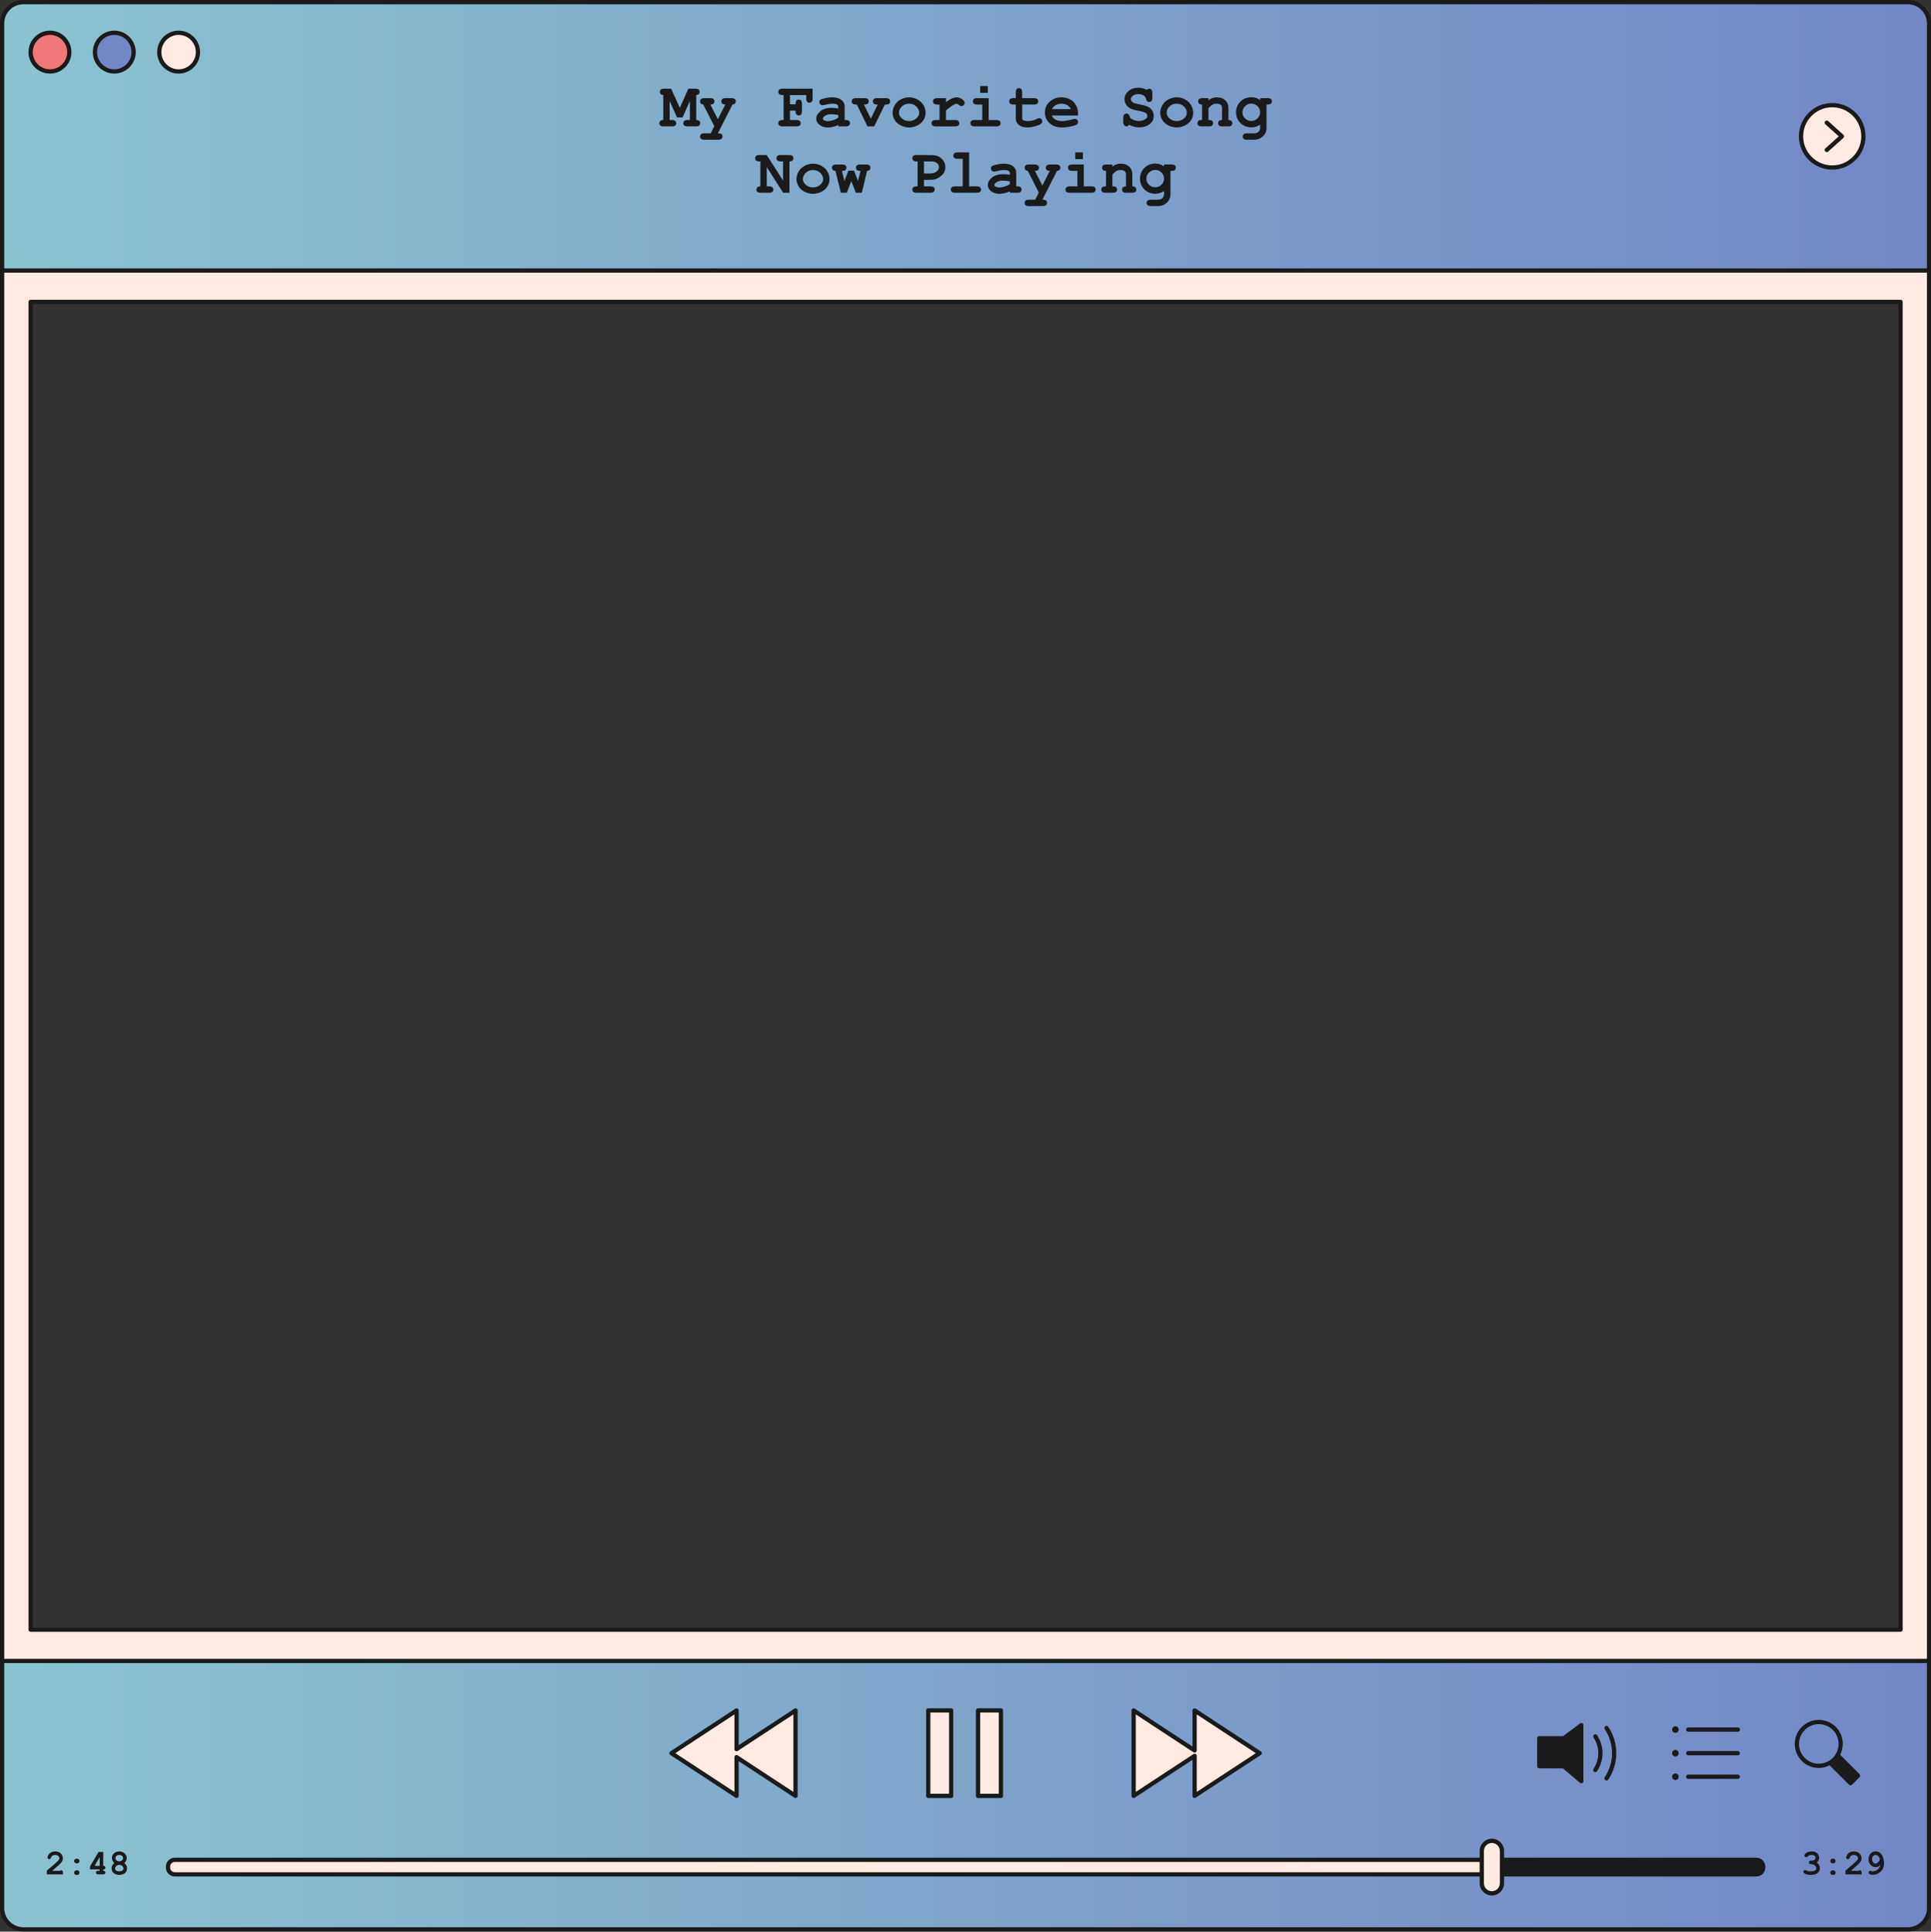
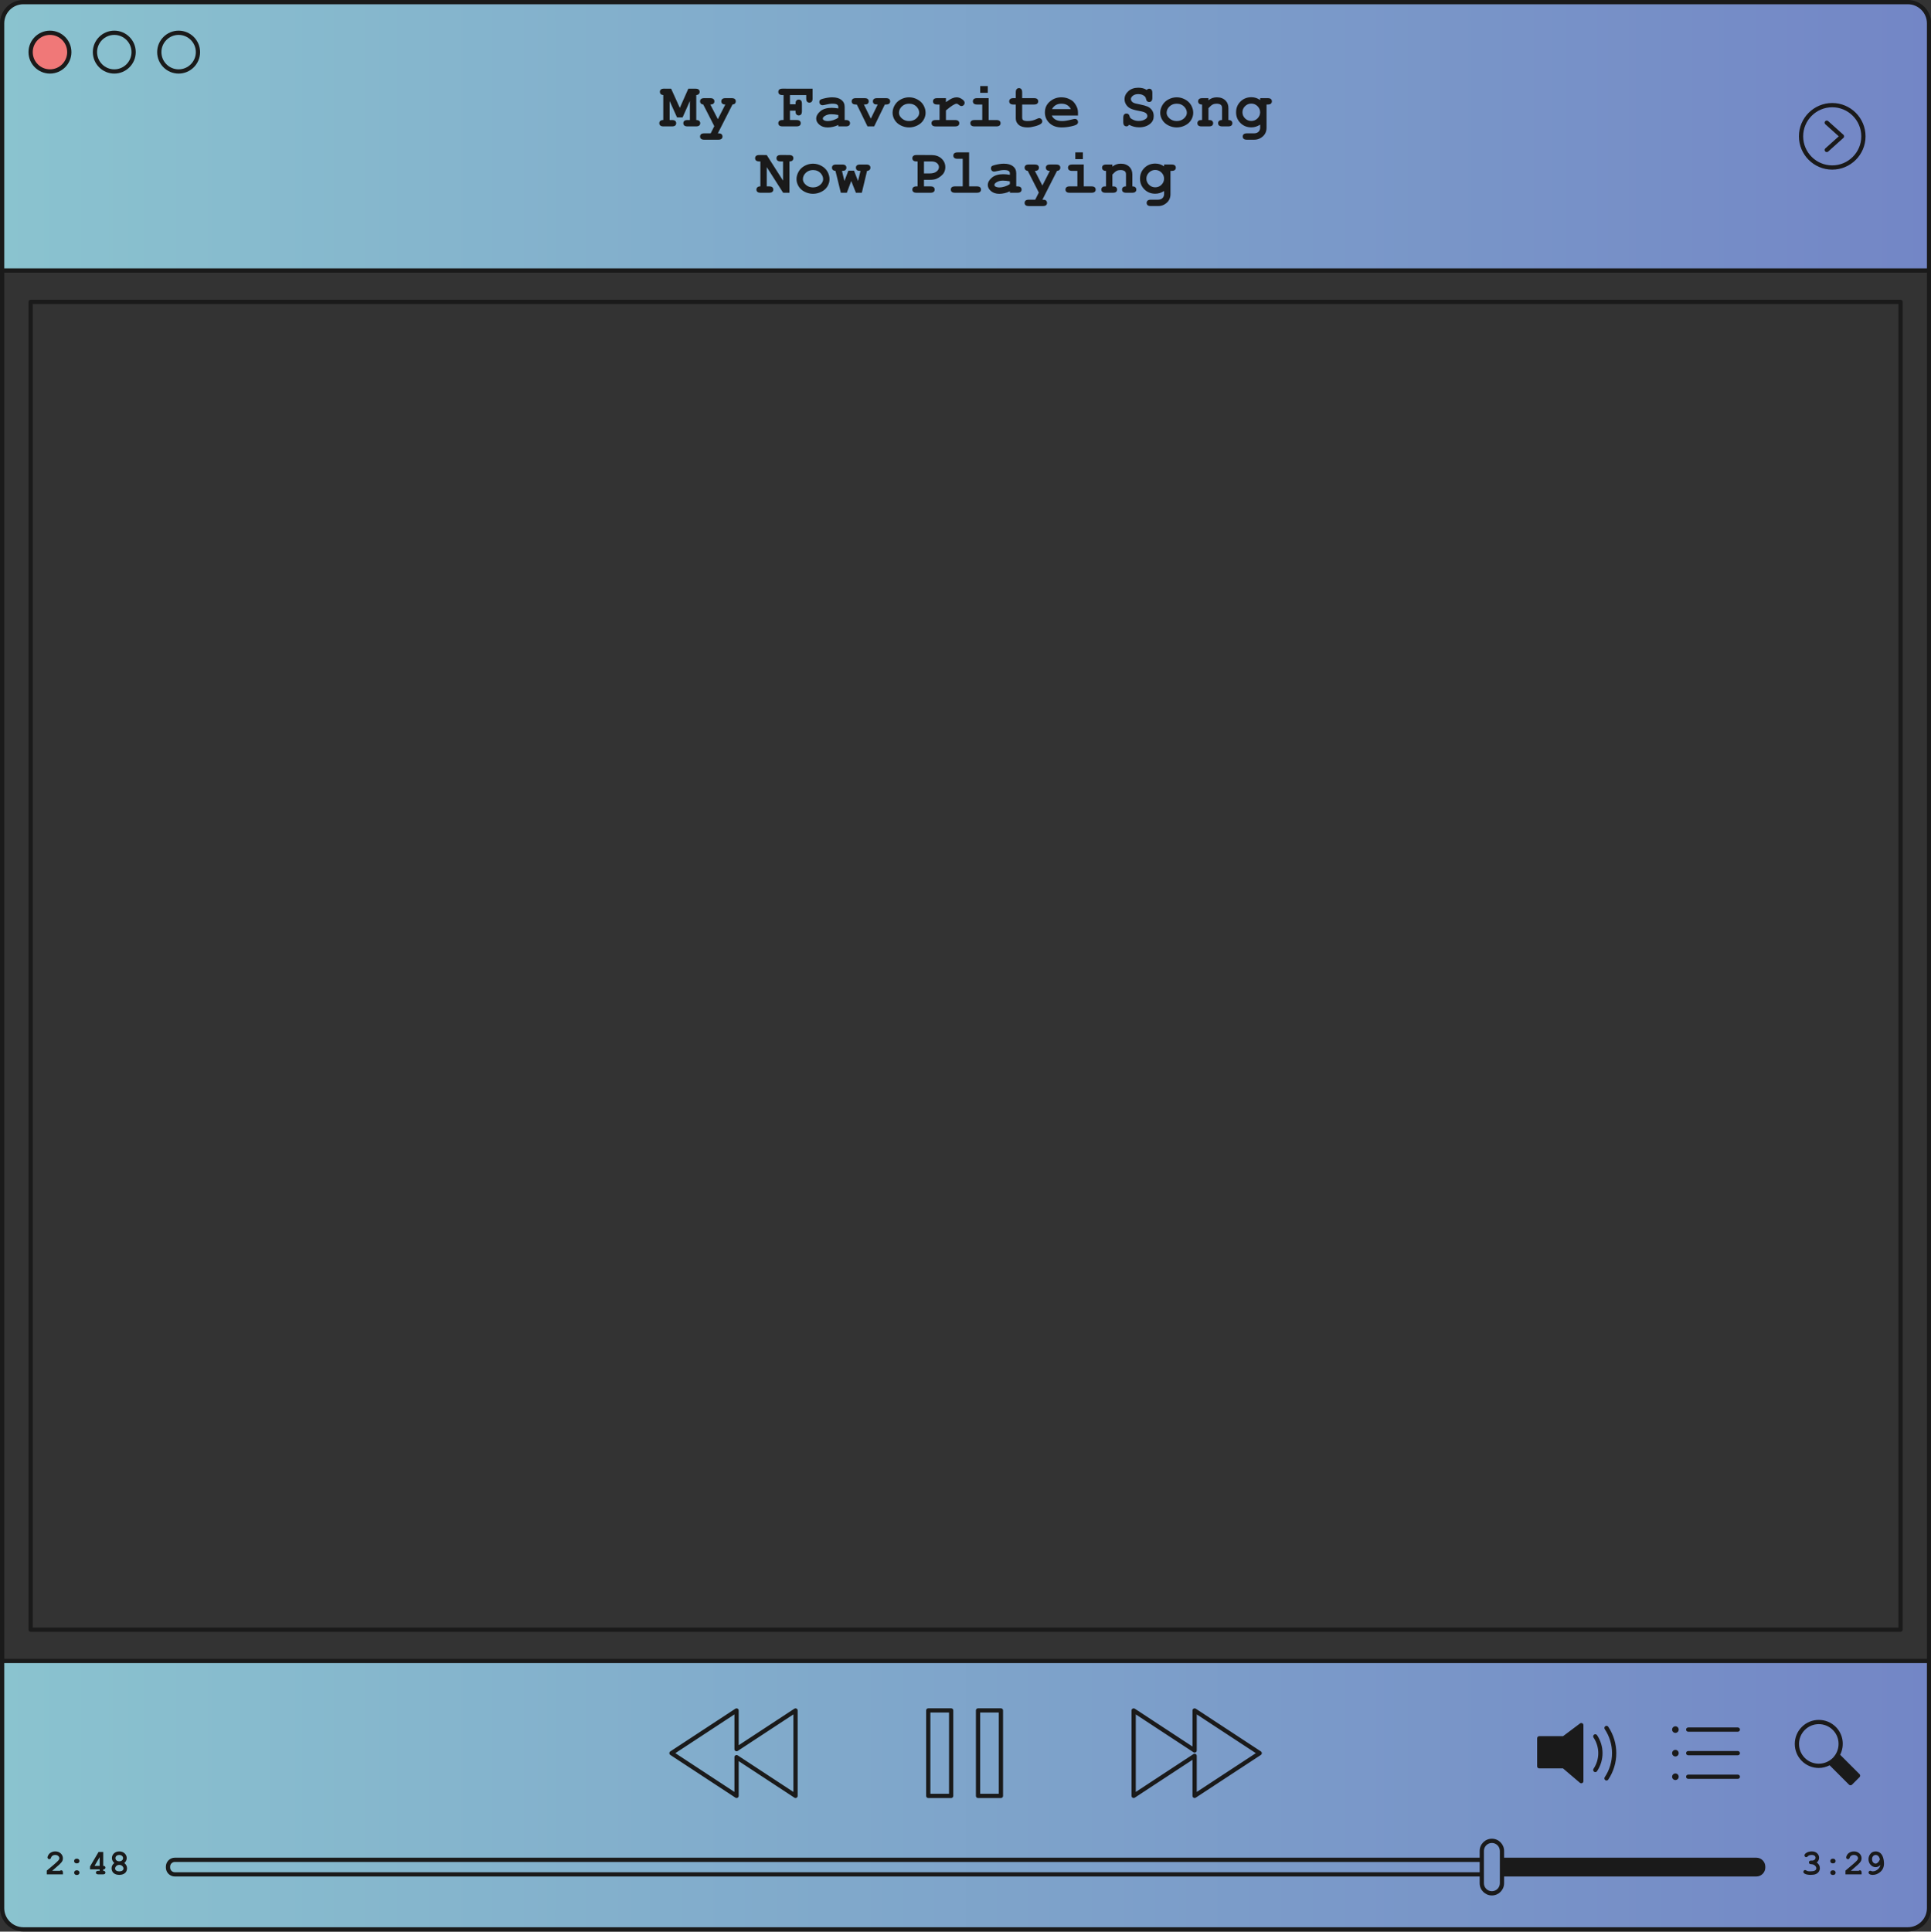
<svg xmlns="http://www.w3.org/2000/svg" xmlns:xlink="http://www.w3.org/1999/xlink" height="454.7" preserveAspectRatio="xMidYMid meet" version="1.0" viewBox="0.0 0.0 454.6 454.7" width="454.6" zoomAndPan="magnify">
  <rect x="0.0" y="0.0" width="454.6" height="454.7" fill="#333333" stroke="none" />
  <linearGradient gradientUnits="userSpaceOnUse" id="a" x1=".5" x2="454.143" xlink:actuate="onLoad" xlink:show="other" xlink:type="simple" y1="227.331" y2="227.331">
    <stop offset="0" stop-color="#8ac3cf" />
    <stop offset="1" stop-color="#7386c6" />
  </linearGradient>
  <path d="M454.143,63.679H0.5V5.5c0-2.761,2.239-5,5-5h443.643c2.761,0,5,2.239,5,5V63.679z M454.143,449.162 v-58.179H0.5v58.179c0,2.761,2.239,5,5,5h443.643C451.904,454.162,454.143,451.923,454.143,449.162z" fill="url(#a)" />
  <g id="change1_1">
-     <path d="M351.222,445.681L351.222,445.681c-1.312,0-2.376-1.064-2.376-2.376V435.7c0-1.312,1.064-2.376,2.376-2.376 l0,0c1.312,0,2.376,1.064,2.376,2.376v7.605C353.598,444.617,352.534,445.681,351.222,445.681z M348.846,437.79H41.159 c-0.888,0-1.607,0.719-1.607,1.607v0.211c0,0.888,0.72,1.607,1.607,1.607h307.686V437.79z M431.347,24.748 c-4.055,0-7.342,3.287-7.342,7.342c0,4.055,3.287,7.342,7.342,7.342c4.055,0,7.342-3.287,7.342-7.342 C438.689,28.035,435.402,24.748,431.347,24.748z M454.143,63.678v327.305H0.5V63.678H454.143z M447.433,71.061H7.209V383.62h440.224 V71.061z M42.05,7.716c-2.514,0-4.552,2.038-4.552,4.552s2.038,4.552,4.552,4.552c2.514,0,4.552-2.038,4.552-4.552 S44.565,7.716,42.05,7.716z M223.922,402.62h-5.39v20.129h5.39V402.62z M235.639,402.62h-5.39v20.129h5.39V402.62z M296.562,412.685 l-15.322-10.052v9.417l-14.354-9.417v20.104l14.354-9.417v9.417L296.562,412.685z M187.285,402.633l-13.883,9.108v-9.108 l-15.322,10.052l15.322,10.052v-9.108l13.883,9.108V402.633z" fill="#FFEBE3" />
-   </g>
+     </g>
  <g id="change2_1">
-     <path d="M31.458,12.269c0,2.514-2.038,4.552-4.552,4.552s-4.552-2.038-4.552-4.552s2.038-4.552,4.552-4.552 S31.458,9.754,31.458,12.269z" fill="#7386C6" />
-   </g>
+     </g>
  <g id="change3_1">
    <path d="M16.314,12.269c0,2.514-2.038,4.552-4.552,4.552s-4.552-2.038-4.552-4.552s2.038-4.552,4.552-4.552 S16.314,9.754,16.314,12.269z" fill="#F07878" />
  </g>
  <g id="change4_1">
    <path d="M449.143,0H5.5C2.467,0,0,2.467,0,5.5v58.178v0v327.304v58.179c0,3.033,2.467,5.5,5.5,5.5h443.643 c3.032,0,5.5-2.467,5.5-5.5v-58.179V63.679v0V5.5C454.643,2.467,452.175,0,449.143,0z M1,64.179h452.643v326.304H1V64.179z M5.5,1 h443.643c2.481,0,4.5,2.019,4.5,4.5v57.678H1V5.5C1,3.019,3.019,1,5.5,1z M453.643,449.162c0,2.481-2.019,4.5-4.5,4.5H5.5 c-2.481,0-4.5-2.019-4.5-4.5v-57.679h452.643V449.162z M447.434,70.561H7.209c-0.276,0-0.5,0.224-0.5,0.5V383.62 c0,0.276,0.224,0.5,0.5,0.5h440.224c0.276,0,0.5-0.224,0.5-0.5V71.061C447.934,70.784,447.71,70.561,447.434,70.561z M446.934,383.12H7.709V71.561h439.224V383.12z M218.533,423.25h5.39c0.276,0,0.5-0.224,0.5-0.5v-20.129c0-0.276-0.224-0.5-0.5-0.5 h-5.39c-0.276,0-0.5,0.224-0.5,0.5v20.129C218.033,423.026,218.256,423.25,218.533,423.25z M219.033,403.121h4.39v19.129h-4.39 V403.121z M230.25,423.25h5.39c0.276,0,0.5-0.224,0.5-0.5v-20.129c0-0.276-0.224-0.5-0.5-0.5h-5.39c-0.276,0-0.5,0.224-0.5,0.5 v20.129C229.75,423.026,229.974,423.25,230.25,423.25z M230.75,403.121h4.39v19.129h-4.39V403.121z M266.649,423.177 c0.162,0.088,0.358,0.079,0.512-0.022l13.579-8.909v8.491c0,0.184,0.101,0.353,0.263,0.44c0.074,0.04,0.156,0.06,0.237,0.06 c0.096,0,0.191-0.027,0.274-0.082l15.321-10.052c0.141-0.093,0.226-0.249,0.226-0.418s-0.085-0.325-0.226-0.418l-15.321-10.052 c-0.153-0.101-0.35-0.108-0.512-0.022c-0.162,0.088-0.263,0.257-0.263,0.44v8.491l-13.579-8.909 c-0.153-0.101-0.35-0.108-0.512-0.022c-0.162,0.088-0.263,0.257-0.263,0.44v20.104C266.387,422.92,266.487,423.089,266.649,423.177z M267.387,403.559l13.579,8.909c0.153,0.102,0.351,0.11,0.512,0.022c0.162-0.088,0.263-0.257,0.263-0.44v-8.491l13.91,9.126 l-13.91,9.126v-8.491c0-0.184-0.101-0.353-0.263-0.44c-0.074-0.04-0.156-0.06-0.237-0.06c-0.096,0-0.191,0.027-0.274,0.082 l-13.579,8.909V403.559z M173.128,423.155c0.083,0.055,0.179,0.082,0.274,0.082c0.082,0,0.163-0.02,0.238-0.06 c0.162-0.088,0.262-0.257,0.262-0.44v-8.183l13.108,8.601c0.154,0.102,0.35,0.11,0.512,0.022c0.162-0.088,0.262-0.257,0.262-0.44 v-20.104c0-0.184-0.101-0.353-0.262-0.44c-0.162-0.086-0.358-0.079-0.512,0.022l-13.108,8.6v-8.182c0-0.184-0.101-0.353-0.262-0.44 c-0.162-0.086-0.357-0.079-0.512,0.022l-15.321,10.052c-0.141,0.093-0.226,0.249-0.226,0.418s0.085,0.325,0.226,0.418 L173.128,423.155z M172.902,403.559v8.182c0,0.184,0.101,0.353,0.262,0.44c0.163,0.088,0.359,0.079,0.512-0.022l13.108-8.6v18.252 l-13.108-8.601c-0.153-0.101-0.35-0.109-0.512-0.022c-0.162,0.088-0.263,0.257-0.263,0.44v8.183l-13.91-9.126L172.902,403.559z M361.881,415.776v-6.595c0-0.276,0.224-0.5,0.5-0.5h5.604l3.989-2.991c0.15-0.112,0.355-0.131,0.523-0.047 c0.169,0.085,0.276,0.258,0.276,0.447v13.189c0,0.195-0.113,0.372-0.29,0.454c-0.067,0.03-0.139,0.046-0.21,0.046 c-0.116,0-0.231-0.041-0.324-0.119l-3.981-3.385h-5.587C362.104,416.276,361.881,416.052,361.881,415.776z M375.154,416.365 c1.49-2.235,1.49-5.124,0-7.359c-0.153-0.229-0.091-0.54,0.139-0.693c0.228-0.153,0.539-0.092,0.693,0.139 c1.715,2.572,1.715,5.896,0,8.469c-0.097,0.145-0.255,0.223-0.416,0.223c-0.096,0-0.192-0.027-0.277-0.084 C375.063,416.905,375.001,416.594,375.154,416.365z M377.792,418.343c2.291-3.438,2.291-7.879,0-11.316 c-0.153-0.229-0.091-0.54,0.139-0.693c0.228-0.153,0.538-0.092,0.693,0.139c2.517,3.774,2.517,8.651,0,12.426 c-0.097,0.145-0.255,0.223-0.416,0.223c-0.096,0-0.192-0.027-0.277-0.084C377.701,418.883,377.639,418.573,377.792,418.343z M428.187,416.171c0.879,0,1.747-0.228,2.549-0.633l4.564,4.564c0.094,0.094,0.221,0.146,0.354,0.146s0.26-0.053,0.354-0.146 l1.77-1.77c0.094-0.094,0.146-0.221,0.146-0.354s-0.053-0.26-0.146-0.354l-4.564-4.563c1.074-2.124,0.75-4.779-1.022-6.551 c-2.206-2.206-5.797-2.207-8.005,0c-2.206,2.206-2.206,5.798,0,8.005C425.288,415.621,426.737,416.171,428.187,416.171z M424.892,407.219c0.908-0.908,2.102-1.362,3.296-1.362c1.193,0,2.387,0.454,3.295,1.362c1.561,1.561,1.771,3.959,0.65,5.757 c-0.048,0.077-0.099,0.148-0.15,0.22c-0.151,0.213-0.31,0.422-0.5,0.613c-0.191,0.191-0.4,0.35-0.614,0.501 c-0.072,0.05-0.142,0.101-0.218,0.148c-1.797,1.121-4.197,0.912-5.759-0.649C423.075,411.993,423.075,409.036,424.892,407.219z M396.94,407.136c0-0.276,0.224-0.5,0.5-0.5h11.686c0.276,0,0.5,0.224,0.5,0.5s-0.224,0.5-0.5,0.5H397.44 C397.164,407.636,396.94,407.413,396.94,407.136z M396.94,412.685c0-0.276,0.224-0.5,0.5-0.5h11.686c0.276,0,0.5,0.224,0.5,0.5 s-0.224,0.5-0.5,0.5H397.44C397.164,413.185,396.94,412.961,396.94,412.685z M396.94,418.234c0-0.276,0.224-0.5,0.5-0.5h11.686 c0.276,0,0.5,0.224,0.5,0.5s-0.224,0.5-0.5,0.5H397.44C397.164,418.734,396.94,418.51,396.94,418.234z M393.653,407.136 c0-0.428,0.347-0.775,0.775-0.775s0.775,0.347,0.775,0.775s-0.347,0.775-0.775,0.775S393.653,407.564,393.653,407.136z M393.653,412.685c0-0.428,0.347-0.775,0.775-0.775s0.775,0.347,0.775,0.775s-0.347,0.775-0.775,0.775 S393.653,413.113,393.653,412.685z M393.653,418.234c0-0.428,0.347-0.775,0.775-0.775s0.775,0.347,0.775,0.775 c0,0.428-0.347,0.775-0.775,0.775S393.653,418.662,393.653,418.234z M11.762,17.321c2.786,0,5.052-2.267,5.052-5.053 c0-2.786-2.267-5.052-5.052-5.052s-5.052,2.267-5.052,5.052C6.709,15.055,8.976,17.321,11.762,17.321z M11.762,8.216 c2.234,0,4.052,1.818,4.052,4.052c0,2.235-1.818,4.053-4.052,4.053s-4.052-1.818-4.052-4.053C7.709,10.034,9.527,8.216,11.762,8.216 z M26.906,17.321c2.786,0,5.052-2.267,5.052-5.053c0-2.786-2.267-5.052-5.052-5.052c-2.786,0-5.053,2.267-5.053,5.052 C21.854,15.055,24.12,17.321,26.906,17.321z M26.906,8.216c2.234,0,4.052,1.818,4.052,4.052c0,2.235-1.818,4.053-4.052,4.053 c-2.235,0-4.053-1.818-4.053-4.053C22.854,10.034,24.671,8.216,26.906,8.216z M42.05,17.321c2.786,0,5.052-2.267,5.052-5.053 c0-2.786-2.267-5.052-5.052-5.052s-5.052,2.267-5.052,5.052C36.998,15.055,39.265,17.321,42.05,17.321z M42.05,8.216 c2.234,0,4.052,1.818,4.052,4.052c0,2.235-1.818,4.053-4.052,4.053s-4.052-1.818-4.052-4.053 C37.998,10.034,39.816,8.216,42.05,8.216z M428.252,439.011c0.122,0.221,0.184,0.469,0.184,0.742c0,0.296-0.081,0.569-0.243,0.82 c-0.161,0.252-0.396,0.441-0.702,0.57s-0.708,0.193-1.205,0.193c-0.646,0-1.131-0.101-1.457-0.301 c-0.182-0.114-0.272-0.25-0.272-0.407c0-0.12,0.04-0.221,0.12-0.304s0.177-0.124,0.291-0.124c0.078,0,0.16,0.027,0.244,0.081 c0.119,0.082,0.232,0.136,0.338,0.163c0.163,0.038,0.387,0.057,0.672,0.057c0.485,0,0.837-0.062,1.054-0.188 c0.218-0.127,0.326-0.305,0.326-0.536c0-0.171-0.063-0.335-0.189-0.494s-0.295-0.281-0.507-0.368 c-0.122-0.049-0.328-0.083-0.619-0.103c-0.138-0.008-0.244-0.051-0.319-0.128c-0.074-0.077-0.111-0.173-0.111-0.287 c0-0.119,0.04-0.22,0.122-0.301c0.081-0.082,0.185-0.122,0.309-0.122c0.277,0,0.425-0.002,0.444-0.004 c0.108-0.011,0.217-0.047,0.325-0.106s0.196-0.142,0.263-0.246s0.1-0.212,0.1-0.323c0-0.177-0.078-0.329-0.233-0.458 c-0.156-0.129-0.391-0.193-0.702-0.193c-0.402,0-0.709,0.116-0.921,0.35c-0.062,0.068-0.112,0.111-0.15,0.13 c-0.057,0.03-0.121,0.045-0.191,0.045c-0.113,0-0.212-0.04-0.293-0.122c-0.081-0.081-0.122-0.182-0.122-0.301 c0-0.188,0.125-0.369,0.375-0.546c0.363-0.258,0.817-0.387,1.363-0.387c0.516,0,0.93,0.146,1.242,0.439 c0.312,0.294,0.468,0.646,0.468,1.059c0,0.215-0.046,0.415-0.139,0.601c-0.092,0.187-0.23,0.357-0.415,0.515 C427.945,438.595,428.13,438.79,428.252,439.011z M431.053,438.471c-0.111-0.105-0.167-0.237-0.167-0.395s0.056-0.289,0.167-0.395 c0.111-0.106,0.265-0.159,0.46-0.159s0.349,0.053,0.46,0.159c0.111,0.105,0.167,0.237,0.167,0.395s-0.056,0.289-0.167,0.395 c-0.111,0.106-0.265,0.159-0.46,0.159S431.164,438.578,431.053,438.471z M431.98,440.414c0.111,0.105,0.167,0.237,0.167,0.395 s-0.056,0.289-0.167,0.395c-0.111,0.106-0.265,0.159-0.46,0.159s-0.349-0.053-0.46-0.159c-0.111-0.105-0.167-0.237-0.167-0.395 s0.056-0.289,0.167-0.395c0.111-0.106,0.265-0.159,0.46-0.159S431.869,440.307,431.98,440.414z M437.416,438.907 c-0.288,0.274-0.849,0.766-1.682,1.474h1.828c0.101-0.081,0.195-0.122,0.285-0.122c0.127,0,0.229,0.042,0.303,0.127 c0.075,0.084,0.112,0.228,0.112,0.431v0.399h-3.802v-0.884c1.503-1.24,2.411-2.038,2.723-2.394c0.158-0.182,0.236-0.354,0.236-0.517 c0-0.204-0.089-0.384-0.267-0.54c-0.178-0.155-0.414-0.233-0.71-0.233c-0.299,0-0.547,0.087-0.745,0.261 c-0.104,0.092-0.187,0.229-0.248,0.411c-0.038,0.113-0.091,0.195-0.157,0.244s-0.148,0.073-0.246,0.073 c-0.114,0-0.213-0.041-0.295-0.122c-0.083-0.082-0.125-0.177-0.125-0.285c0-0.163,0.076-0.366,0.227-0.61 c0.15-0.245,0.37-0.44,0.659-0.587s0.604-0.22,0.942-0.22c0.526,0,0.958,0.159,1.295,0.479c0.336,0.319,0.505,0.705,0.505,1.158 c0,0.23-0.049,0.444-0.145,0.642C438.014,438.288,437.782,438.56,437.416,438.907z M441.568,439.518c0.192,0,0.376-0.038,0.55-0.112 c0.173-0.074,0.364-0.201,0.573-0.381c-0.084,0.413-0.304,0.763-0.659,1.049s-0.744,0.429-1.164,0.429 c-0.117,0-0.229-0.026-0.334-0.081c-0.081-0.041-0.154-0.061-0.22-0.061c-0.117,0-0.215,0.04-0.295,0.12s-0.12,0.18-0.12,0.299 c0,0.146,0.062,0.265,0.187,0.354c0.185,0.136,0.445,0.203,0.782,0.203c0.607,0,1.167-0.198,1.677-0.595 c0.66-0.516,0.989-1.199,0.989-2.052c0-0.502-0.071-0.984-0.216-1.447c-0.144-0.462-0.369-0.816-0.676-1.062 c-0.307-0.245-0.665-0.368-1.074-0.368c-0.573,0-1.017,0.233-1.331,0.7c-0.231,0.34-0.347,0.717-0.347,1.132 c0,0.532,0.168,0.978,0.503,1.335C440.729,439.338,441.12,439.518,441.568,439.518z M440.974,436.918 c0.166-0.181,0.366-0.271,0.603-0.271c0.226,0,0.426,0.08,0.601,0.242c0.175,0.161,0.308,0.435,0.396,0.82 c-0.307,0.648-0.648,0.973-1.025,0.973c-0.215,0-0.405-0.097-0.572-0.289s-0.25-0.445-0.25-0.757 C440.726,437.338,440.809,437.099,440.974,436.918z M14.817,441.215h-3.802v-0.884c1.503-1.24,2.411-2.038,2.723-2.394 c0.158-0.182,0.236-0.354,0.236-0.517c0-0.204-0.089-0.384-0.267-0.54c-0.178-0.155-0.414-0.233-0.71-0.233 c-0.299,0-0.547,0.087-0.745,0.261c-0.104,0.092-0.187,0.229-0.248,0.411c-0.038,0.113-0.091,0.195-0.157,0.244 s-0.148,0.073-0.246,0.073c-0.114,0-0.213-0.041-0.295-0.122c-0.083-0.082-0.125-0.177-0.125-0.285c0-0.163,0.076-0.366,0.227-0.61 c0.15-0.245,0.37-0.44,0.659-0.587s0.604-0.22,0.942-0.22c0.526,0,0.958,0.159,1.295,0.479c0.336,0.319,0.505,0.705,0.505,1.158 c0,0.23-0.049,0.444-0.145,0.642c-0.097,0.196-0.328,0.469-0.694,0.815c-0.288,0.274-0.849,0.766-1.682,1.474h1.828 c0.101-0.081,0.195-0.122,0.285-0.122c0.127,0,0.229,0.042,0.303,0.127c0.075,0.084,0.112,0.228,0.112,0.431V441.215z M17.614,438.471c-0.111-0.105-0.167-0.237-0.167-0.395s0.056-0.289,0.167-0.395c0.111-0.106,0.265-0.159,0.46-0.159 s0.349,0.053,0.46,0.159c0.111,0.105,0.167,0.237,0.167,0.395s-0.056,0.289-0.167,0.395c-0.111,0.106-0.265,0.159-0.46,0.159 S17.726,438.578,17.614,438.471z M18.542,440.414c0.111,0.105,0.167,0.237,0.167,0.395s-0.056,0.289-0.167,0.395 c-0.111,0.106-0.265,0.159-0.46,0.159s-0.349-0.053-0.46-0.159c-0.111-0.105-0.167-0.237-0.167-0.395s0.056-0.289,0.167-0.395 c0.111-0.106,0.265-0.159,0.46-0.159S18.431,440.307,18.542,440.414z M23.465,440.38h-0.326c-0.2,0-0.344,0.039-0.43,0.116 c-0.085,0.077-0.128,0.178-0.128,0.3c0,0.124,0.043,0.226,0.128,0.303c0.086,0.077,0.229,0.116,0.43,0.116h1.12 c0.2,0,0.344-0.039,0.429-0.116c0.086-0.077,0.129-0.177,0.129-0.299s-0.042-0.223-0.126-0.302 c-0.085-0.078-0.215-0.118-0.392-0.118v-0.333c0.174,0,0.304-0.04,0.389-0.118c0.086-0.079,0.129-0.18,0.129-0.302 s-0.042-0.222-0.126-0.299c-0.085-0.077-0.215-0.116-0.392-0.116v-3.265h-1.103l-1.999,3.403v0.696h2.268V440.38z M22.256,439.212 l1.209-2.052v2.052H22.256z M26.426,439.113c-0.107,0.21-0.16,0.441-0.16,0.694c0,0.276,0.068,0.533,0.205,0.77 c0.137,0.235,0.35,0.422,0.637,0.558c0.288,0.136,0.611,0.203,0.97,0.203c0.357,0,0.684-0.067,0.977-0.203s0.508-0.321,0.646-0.556 c0.137-0.235,0.205-0.492,0.205-0.771c0-0.253-0.054-0.484-0.16-0.694c-0.107-0.21-0.269-0.398-0.482-0.563 c0.189-0.172,0.331-0.354,0.425-0.55s0.141-0.403,0.141-0.623c0-0.426-0.163-0.793-0.488-1.102 c-0.326-0.308-0.744-0.462-1.254-0.462c-0.511,0-0.929,0.154-1.254,0.462c-0.326,0.309-0.488,0.676-0.488,1.102 c0,0.217,0.047,0.423,0.143,0.619c0.095,0.195,0.235,0.38,0.423,0.554C26.694,438.714,26.533,438.903,26.426,439.113z M27.419,436.866c0.162-0.146,0.381-0.218,0.658-0.218c0.273,0,0.491,0.072,0.653,0.218c0.161,0.145,0.242,0.32,0.242,0.527 c0,0.209-0.081,0.386-0.242,0.531c-0.162,0.145-0.38,0.218-0.653,0.218c-0.277,0-0.496-0.073-0.658-0.218 c-0.161-0.146-0.242-0.322-0.242-0.531C27.177,437.186,27.258,437.01,27.419,436.866z M27.383,439.251 c0.188-0.178,0.423-0.267,0.702-0.267s0.514,0.089,0.702,0.267s0.283,0.376,0.283,0.596c0,0.18-0.081,0.334-0.242,0.462 c-0.162,0.13-0.409,0.193-0.743,0.193c-0.331,0-0.578-0.063-0.741-0.193c-0.163-0.128-0.244-0.279-0.244-0.453 C27.1,439.63,27.194,439.429,27.383,439.251z M41.159,441.715h307.187v1.59c0,1.586,1.29,2.876,2.876,2.876s2.877-1.29,2.877-2.876 v-1.59h59.385c1.162,0,2.107-0.945,2.107-2.107v-0.211c0-1.162-0.945-2.107-2.107-2.107h-59.385v-1.589 c0-1.586-1.291-2.877-2.877-2.877s-2.876,1.291-2.876,2.877v1.589H41.159c-1.162,0-2.107,0.945-2.107,2.107v0.211 C39.052,440.77,39.997,441.715,41.159,441.715z M349.346,435.701c0-1.035,0.842-1.877,1.876-1.877c1.035,0,1.877,0.842,1.877,1.877 v2.089v3.426v2.09c0,1.034-0.842,1.876-1.877,1.876c-1.034,0-1.876-0.842-1.876-1.876v-2.09v-3.426V435.701z M40.052,439.397 c0-0.61,0.497-1.107,1.107-1.107h307.187v2.426H41.159c-0.611,0-1.107-0.497-1.107-1.107V439.397z M431.348,39.931 c4.323,0,7.841-3.518,7.841-7.842s-3.518-7.842-7.841-7.842c-4.324,0-7.842,3.518-7.842,7.842S427.023,39.931,431.348,39.931z M431.348,25.248c3.772,0,6.841,3.069,6.841,6.842s-3.068,6.842-6.841,6.842s-6.842-3.069-6.842-6.842 S427.575,25.248,431.348,25.248z M429.727,34.93l3.166-2.84l-3.166-2.841c-0.205-0.184-0.223-0.5-0.038-0.706 c0.186-0.206,0.501-0.222,0.706-0.038l3.581,3.213c0.105,0.095,0.166,0.23,0.166,0.372s-0.061,0.277-0.166,0.372l-3.581,3.212 c-0.096,0.086-0.215,0.128-0.334,0.128c-0.137,0-0.273-0.056-0.372-0.166C429.504,35.43,429.521,35.114,429.727,34.93z M178,37.792 c-0.153-0.14-0.23-0.321-0.23-0.546s0.077-0.406,0.23-0.546c0.154-0.139,0.411-0.209,0.773-0.209l1.735,0.008l3.838,6.021V38h-0.542 c-0.361,0-0.619-0.07-0.772-0.209c-0.154-0.14-0.231-0.321-0.231-0.546s0.077-0.406,0.231-0.546 c0.153-0.139,0.411-0.209,0.772-0.209l1.971,0.008c0.36,0,0.618,0.068,0.772,0.205c0.153,0.137,0.23,0.317,0.23,0.542 c0,0.22-0.076,0.4-0.228,0.542S186.168,38,185.855,38v7.375h-1.486l-3.86-6.043v4.541h0.542c0.361,0,0.619,0.07,0.772,0.209 c0.154,0.14,0.231,0.321,0.231,0.546c0,0.22-0.077,0.399-0.231,0.538c-0.153,0.14-0.411,0.209-0.772,0.209h-1.971 c-0.361,0-0.618-0.069-0.772-0.209c-0.153-0.139-0.23-0.32-0.23-0.545c0-0.215,0.075-0.394,0.228-0.535 c0.15-0.142,0.385-0.213,0.703-0.213V38h-0.234C178.411,38,178.154,37.93,178,37.792z M188.016,40.391 c-0.332,0.579-0.498,1.168-0.498,1.77c0,0.591,0.163,1.156,0.491,1.699c0.326,0.541,0.803,0.97,1.428,1.285 c0.625,0.314,1.279,0.473,1.963,0.473c0.688,0,1.349-0.16,1.981-0.48c0.632-0.319,1.108-0.749,1.428-1.289 c0.32-0.539,0.479-1.097,0.479-1.674c0-0.604-0.16-1.194-0.482-1.769c-0.322-0.573-0.8-1.03-1.433-1.369 c-0.632-0.34-1.29-0.509-1.974-0.509c-0.679,0-1.329,0.166-1.952,0.498C188.825,39.358,188.348,39.813,188.016,40.391z M191.399,40.029c0.771,0,1.394,0.273,1.867,0.82c0.347,0.405,0.521,0.85,0.521,1.333c0,0.474-0.229,0.914-0.688,1.322 c-0.459,0.407-1.025,0.611-1.699,0.611c-0.669,0-1.233-0.204-1.691-0.611c-0.46-0.408-0.689-0.846-0.689-1.314 c0-0.572,0.228-1.074,0.682-1.51C190.154,40.247,190.721,40.029,191.399,40.029z M204.689,38.934 c0.154,0.139,0.231,0.321,0.231,0.545c0,0.201-0.067,0.37-0.202,0.51c-0.134,0.139-0.333,0.219-0.597,0.238l-1.23,5.148H201.5 l-1.099-2.769l-1.04,2.769h-1.413l-1.26-5.148c-0.274-0.016-0.48-0.092-0.619-0.231c-0.14-0.139-0.209-0.313-0.209-0.523 c0-0.22,0.077-0.399,0.23-0.538c0.154-0.14,0.411-0.209,0.773-0.209h1.398c0.361,0,0.619,0.069,0.772,0.209 c0.154,0.139,0.231,0.321,0.231,0.545c0,0.226-0.088,0.416-0.264,0.572c-0.133,0.117-0.392,0.176-0.777,0.176l0.572,2.38l0.93-2.438 h1.333l0.938,2.438l0.586-2.38c-0.371,0-0.615-0.037-0.732-0.11c-0.234-0.151-0.352-0.366-0.352-0.645 c0-0.22,0.077-0.399,0.23-0.538c0.154-0.14,0.411-0.209,0.772-0.209h1.414C204.278,38.725,204.536,38.794,204.689,38.934z M215.017,36.7c-0.153,0.14-0.23,0.321-0.23,0.546s0.077,0.406,0.23,0.546c0.154,0.139,0.411,0.209,0.772,0.209h0.234v5.873h-0.234 c-0.356,0-0.612,0.07-0.769,0.209c-0.156,0.14-0.234,0.318-0.234,0.539c0,0.225,0.077,0.406,0.23,0.545 c0.154,0.14,0.411,0.209,0.772,0.209h3.252c0.361,0,0.619-0.069,0.773-0.209c0.153-0.139,0.23-0.318,0.23-0.538 c0-0.225-0.077-0.406-0.23-0.546c-0.154-0.139-0.412-0.209-0.773-0.209h-1.516v-1.545h1.421c0.605,0,1.093-0.072,1.461-0.216 c0.369-0.145,0.73-0.359,1.084-0.645c0.354-0.286,0.606-0.575,0.759-0.868c0.199-0.391,0.3-0.806,0.3-1.245 c0-0.796-0.297-1.471-0.89-2.025c-0.594-0.554-1.398-0.831-2.414-0.831l-3.457-0.008C215.428,36.491,215.171,36.561,215.017,36.7z M217.525,38h1.729c0.576,0,1.02,0.131,1.329,0.395c0.311,0.264,0.466,0.572,0.466,0.924c0,0.415-0.192,0.77-0.575,1.065 c-0.384,0.295-0.902,0.442-1.557,0.442h-1.392V38z M228.146,35.875v7.998h1.801c0.361,0,0.619,0.07,0.773,0.209 c0.153,0.14,0.23,0.321,0.23,0.546c0,0.22-0.077,0.399-0.23,0.538c-0.154,0.14-0.412,0.209-0.773,0.209h-5.104 c-0.361,0-0.619-0.069-0.772-0.209c-0.154-0.139-0.23-0.32-0.23-0.545c0-0.221,0.076-0.399,0.23-0.539 c0.153-0.139,0.411-0.209,0.772-0.209h1.802v-6.496h-1.209c-0.356,0-0.612-0.069-0.769-0.209c-0.156-0.139-0.234-0.32-0.234-0.545 c0-0.221,0.077-0.399,0.23-0.539c0.154-0.139,0.411-0.209,0.772-0.209H228.146z M234.122,38.864 c-0.278,0.079-0.461,0.146-0.549,0.202c-0.088,0.056-0.157,0.131-0.205,0.224c-0.05,0.093-0.074,0.202-0.074,0.329 c0,0.225,0.07,0.409,0.209,0.553c0.14,0.145,0.309,0.216,0.51,0.216c0.146,0,0.352-0.031,0.615-0.095 c0.707-0.176,1.283-0.264,1.729-0.264c0.541,0,0.909,0.071,1.102,0.212c0.193,0.143,0.289,0.325,0.289,0.55v0.358 c-0.596-0.097-1.12-0.146-1.574-0.146c-1.133,0-2.021,0.271-2.662,0.81c-0.643,0.54-0.963,1.124-0.963,1.755 c0,0.518,0.251,0.989,0.754,1.417c0.503,0.427,1.157,0.641,1.963,0.641c0.371,0,0.783-0.05,1.238-0.15 c0.453-0.1,0.868-0.25,1.244-0.45v0.352h1.758c0.361,0,0.619-0.069,0.773-0.209c0.153-0.139,0.23-0.318,0.23-0.538 c0-0.225-0.077-0.406-0.23-0.546c-0.154-0.139-0.412-0.209-0.773-0.209h-0.256v-3.09c0-0.698-0.258-1.249-0.772-1.652 c-0.516-0.402-1.239-0.604-2.172-0.604c-0.312,0-0.662,0.03-1.048,0.091C234.871,38.68,234.493,38.762,234.122,38.864z M237.747,43.333c-0.356,0.244-0.763,0.437-1.219,0.578c-0.457,0.142-0.866,0.213-1.227,0.213c-0.426,0-0.76-0.081-1.004-0.242 c-0.132-0.088-0.197-0.202-0.197-0.344c0-0.195,0.136-0.389,0.41-0.579c0.439-0.298,0.964-0.446,1.574-0.446 c0.508,0,1.062,0.059,1.662,0.176V43.333z M243.63,40.227l1.771,3.449l1.758-3.449c-0.322,0-0.56-0.07-0.714-0.209 c-0.153-0.14-0.23-0.321-0.23-0.546c0-0.22,0.077-0.399,0.23-0.538c0.154-0.14,0.411-0.209,0.772-0.209h1.414 c0.356,0,0.611,0.069,0.766,0.209c0.153,0.139,0.23,0.321,0.23,0.545c0,0.201-0.066,0.37-0.197,0.51 c-0.133,0.139-0.328,0.219-0.586,0.238l-3.443,6.781c0.376,0,0.623,0.037,0.74,0.11c0.234,0.151,0.352,0.366,0.352,0.645 c0,0.22-0.077,0.399-0.23,0.538c-0.154,0.14-0.412,0.209-0.773,0.209h-3.273c-0.361,0-0.619-0.069-0.772-0.209 c-0.154-0.139-0.231-0.318-0.231-0.538c0-0.225,0.077-0.406,0.231-0.546c0.153-0.139,0.411-0.209,0.772-0.209h1.494l0.85-1.684 l-2.6-5.098c-0.245-0.029-0.431-0.112-0.557-0.25c-0.128-0.136-0.191-0.302-0.191-0.498c0-0.224,0.077-0.406,0.231-0.545 c0.153-0.14,0.411-0.209,0.772-0.209h1.369c0.361,0,0.619,0.069,0.773,0.209c0.153,0.139,0.23,0.321,0.23,0.545 c0,0.221-0.077,0.399-0.23,0.539C244.204,40.157,243.961,40.227,243.63,40.227z M253.15,35.875h1.787v1.59h-1.787V35.875z M255.143,38.725v5.148h1.802c0.361,0,0.619,0.07,0.772,0.209c0.154,0.14,0.23,0.321,0.23,0.546c0,0.22-0.076,0.399-0.23,0.538 c-0.153,0.14-0.411,0.209-0.772,0.209h-5.104c-0.362,0-0.619-0.069-0.773-0.209c-0.153-0.139-0.23-0.32-0.23-0.545 c0-0.221,0.077-0.399,0.23-0.539c0.154-0.139,0.411-0.209,0.773-0.209h1.801v-3.646h-1.208c-0.356,0-0.613-0.07-0.769-0.209 c-0.157-0.14-0.234-0.321-0.234-0.546c0-0.22,0.076-0.399,0.23-0.538c0.153-0.14,0.411-0.209,0.772-0.209H255.143z M260.379,43.874 v-3.646c-0.317,0-0.552-0.071-0.703-0.213s-0.228-0.322-0.228-0.542s0.077-0.399,0.231-0.538c0.153-0.14,0.411-0.209,0.772-0.209 h1.428v0.506c0.273-0.234,0.575-0.41,0.905-0.527c0.329-0.117,0.687-0.176,1.073-0.176c0.888,0,1.591,0.275,2.109,0.827 c0.41,0.439,0.615,1.016,0.615,1.729v2.79c0.316,0,0.551,0.07,0.703,0.209c0.15,0.14,0.227,0.321,0.227,0.546 c0,0.22-0.077,0.399-0.23,0.538c-0.154,0.14-0.412,0.209-0.773,0.209h-1.354c-0.361,0-0.619-0.069-0.772-0.209 c-0.154-0.139-0.23-0.32-0.23-0.545c0-0.221,0.075-0.399,0.227-0.539c0.151-0.139,0.386-0.209,0.703-0.209V41.04 c0-0.327-0.088-0.566-0.264-0.718c-0.229-0.195-0.574-0.293-1.033-0.293c-0.347,0-0.65,0.067-0.911,0.201 c-0.262,0.135-0.593,0.419-0.993,0.854v2.79c0.386,0,0.635,0.037,0.748,0.11c0.238,0.146,0.358,0.361,0.358,0.645 c0,0.22-0.077,0.399-0.23,0.538c-0.154,0.14-0.412,0.209-0.772,0.209h-1.707c-0.361,0-0.619-0.069-0.772-0.209 c-0.154-0.139-0.231-0.32-0.231-0.545c0-0.273,0.117-0.486,0.352-0.638C259.741,43.911,259.993,43.874,260.379,43.874z M268.385,42.057c0,1.002,0.345,1.843,1.032,2.523c0.689,0.682,1.543,1.021,2.564,1.021c0.36,0,0.714-0.054,1.058-0.16 c0.345-0.107,0.683-0.269,1.015-0.484v0.732c0,0.381-0.127,0.696-0.381,0.945s-0.61,0.373-1.069,0.373h-1.655 c-0.361,0-0.619,0.07-0.772,0.209c-0.154,0.14-0.231,0.321-0.231,0.546c0,0.22,0.077,0.399,0.231,0.538 c0.153,0.14,0.411,0.209,0.772,0.209h1.699c0.576,0,1.094-0.142,1.553-0.425s0.8-0.621,1.021-1.015 c0.223-0.393,0.334-0.854,0.334-1.381v-5.463h0.256c0.361,0,0.619-0.07,0.772-0.209c0.154-0.14,0.231-0.318,0.231-0.539 c0-0.224-0.077-0.406-0.231-0.545c-0.153-0.14-0.411-0.209-0.772-0.209h-1.758v0.447c-0.312-0.225-0.641-0.393-0.985-0.502 c-0.344-0.11-0.706-0.165-1.087-0.165c-1.021,0-1.875,0.341-2.564,1.021C268.729,40.208,268.385,41.052,268.385,42.057z M270.498,40.615c0.407-0.405,0.897-0.608,1.468-0.608c0.572,0,1.062,0.203,1.469,0.608c0.408,0.405,0.611,0.884,0.611,1.436 c0,0.557-0.203,1.036-0.611,1.439c-0.407,0.402-0.896,0.604-1.469,0.604c-0.57,0-1.061-0.202-1.468-0.604 c-0.408-0.403-0.612-0.883-0.612-1.439C269.886,41.499,270.09,41.02,270.498,40.615z M156.147,28.251v-5.873 c-0.264-0.024-0.463-0.105-0.598-0.242c-0.134-0.137-0.201-0.308-0.201-0.513c0-0.225,0.077-0.406,0.23-0.546 c0.154-0.139,0.411-0.209,0.773-0.209L158,20.876l2.044,4.52l2.006-4.527l1.663,0.008c0.361,0,0.619,0.068,0.772,0.205 c0.154,0.137,0.23,0.317,0.23,0.542c0,0.205-0.068,0.376-0.205,0.513s-0.334,0.218-0.593,0.242v5.873 c0.317,0,0.552,0.071,0.703,0.213s0.228,0.322,0.228,0.542s-0.077,0.399-0.231,0.538c-0.153,0.14-0.411,0.209-0.772,0.209h-1.978 c-0.356,0-0.611-0.069-0.766-0.209c-0.153-0.139-0.23-0.32-0.23-0.545c0-0.221,0.077-0.399,0.23-0.539 c0.154-0.139,0.409-0.209,0.766-0.209h0.55v-4.475l-1.722,3.867h-1.304l-1.743-3.867v4.475h0.542c0.361,0,0.619,0.07,0.772,0.209 c0.154,0.14,0.231,0.321,0.231,0.546c0,0.22-0.077,0.399-0.231,0.538c-0.153,0.14-0.411,0.209-0.772,0.209h-1.971 c-0.361,0-0.618-0.069-0.772-0.209c-0.153-0.139-0.23-0.32-0.23-0.545c0-0.221,0.076-0.399,0.228-0.539 C155.595,28.322,155.829,28.251,156.147,28.251z M165.003,24.355c-0.128-0.136-0.191-0.302-0.191-0.498 c0-0.224,0.077-0.406,0.231-0.545c0.153-0.14,0.411-0.209,0.772-0.209h1.369c0.361,0,0.619,0.069,0.773,0.209 c0.153,0.139,0.23,0.321,0.23,0.545c0,0.221-0.077,0.399-0.23,0.539c-0.154,0.139-0.397,0.209-0.729,0.209l1.771,3.449l1.758-3.449 c-0.322,0-0.56-0.07-0.714-0.209c-0.153-0.14-0.23-0.321-0.23-0.546c0-0.22,0.077-0.399,0.23-0.538 c0.154-0.14,0.411-0.209,0.772-0.209h1.414c0.356,0,0.611,0.069,0.766,0.209c0.153,0.139,0.23,0.321,0.23,0.545 c0,0.201-0.066,0.37-0.197,0.51c-0.133,0.139-0.328,0.219-0.586,0.238l-3.443,6.781c0.376,0,0.623,0.037,0.74,0.11 c0.234,0.151,0.352,0.366,0.352,0.645c0,0.22-0.077,0.399-0.23,0.538c-0.154,0.14-0.412,0.209-0.773,0.209h-3.273 c-0.361,0-0.619-0.069-0.772-0.209c-0.154-0.139-0.231-0.318-0.231-0.538c0-0.225,0.077-0.406,0.231-0.546 c0.153-0.139,0.411-0.209,0.772-0.209h1.494l0.85-1.684l-2.6-5.098C165.314,24.576,165.129,24.493,165.003,24.355z M184.47,28.251 v-5.873h-0.234c-0.362,0-0.619-0.07-0.773-0.209c-0.153-0.14-0.23-0.321-0.23-0.546s0.077-0.406,0.23-0.546 c0.154-0.139,0.411-0.209,0.773-0.209l7.067,0.008v2.293c0,0.356-0.069,0.611-0.209,0.765c-0.139,0.154-0.321,0.231-0.546,0.231 c-0.219,0-0.398-0.076-0.538-0.228c-0.139-0.151-0.208-0.407-0.208-0.769v-0.791h-3.831v2.175h1.318c0-0.391,0.036-0.642,0.11-0.755 c0.15-0.238,0.365-0.358,0.645-0.358c0.219,0,0.398,0.077,0.538,0.23c0.139,0.154,0.208,0.412,0.208,0.772v1.729 c0,0.362-0.069,0.619-0.208,0.773c-0.14,0.153-0.321,0.23-0.546,0.23c-0.273,0-0.486-0.119-0.637-0.359 c-0.074-0.111-0.11-0.365-0.11-0.762h-1.318v2.197h1.538c0.361,0,0.619,0.07,0.772,0.209c0.154,0.14,0.231,0.321,0.231,0.546 c0,0.22-0.077,0.399-0.231,0.538c-0.153,0.14-0.411,0.209-0.772,0.209h-3.273c-0.362,0-0.619-0.069-0.773-0.209 c-0.153-0.139-0.23-0.32-0.23-0.545c0-0.221,0.078-0.399,0.234-0.539c0.156-0.139,0.412-0.209,0.77-0.209H184.47z M192.907,29.362 c0.503,0.427,1.157,0.641,1.963,0.641c0.371,0,0.783-0.05,1.238-0.15c0.453-0.1,0.868-0.25,1.244-0.45v0.352h1.758 c0.361,0,0.619-0.069,0.773-0.209c0.153-0.139,0.23-0.318,0.23-0.538c0-0.225-0.077-0.406-0.23-0.546 c-0.154-0.139-0.412-0.209-0.773-0.209h-0.256v-3.09c0-0.698-0.258-1.249-0.772-1.652c-0.516-0.402-1.239-0.604-2.172-0.604 c-0.312,0-0.662,0.03-1.048,0.091c-0.386,0.062-0.764,0.144-1.135,0.245c-0.278,0.079-0.461,0.146-0.549,0.202 c-0.088,0.056-0.157,0.131-0.205,0.224c-0.05,0.093-0.074,0.202-0.074,0.329c0,0.225,0.07,0.409,0.209,0.553 c0.14,0.145,0.309,0.216,0.51,0.216c0.146,0,0.352-0.031,0.615-0.095c0.707-0.176,1.283-0.264,1.729-0.264 c0.541,0,0.909,0.071,1.102,0.212c0.193,0.143,0.289,0.325,0.289,0.55v0.358c-0.596-0.097-1.12-0.146-1.574-0.146 c-1.133,0-2.021,0.271-2.662,0.81c-0.643,0.54-0.963,1.124-0.963,1.755C192.153,28.462,192.404,28.934,192.907,29.362z M194.116,27.336c0.439-0.298,0.964-0.446,1.574-0.446c0.508,0,1.062,0.059,1.662,0.176v0.645c-0.356,0.244-0.763,0.437-1.219,0.578 c-0.457,0.142-0.866,0.213-1.227,0.213c-0.426,0-0.76-0.081-1.004-0.242c-0.132-0.088-0.197-0.202-0.197-0.344 C193.706,27.72,193.842,27.527,194.116,27.336z M200.733,24.396c-0.153-0.14-0.23-0.321-0.23-0.546c0-0.22,0.077-0.399,0.23-0.538 c0.154-0.14,0.411-0.209,0.773-0.209h2.014c0.356,0,0.611,0.069,0.766,0.209c0.153,0.139,0.23,0.321,0.23,0.545 c0,0.279-0.117,0.491-0.352,0.638c-0.117,0.073-0.379,0.11-0.783,0.11l1.633,3.324l1.619-3.324c-0.401,0-0.657-0.034-0.77-0.104 c-0.244-0.15-0.366-0.368-0.366-0.651c0-0.22,0.077-0.399,0.23-0.538c0.154-0.14,0.411-0.209,0.772-0.209h2.059 c0.361,0,0.619,0.069,0.772,0.209c0.154,0.139,0.231,0.321,0.231,0.545c0,0.221-0.077,0.399-0.231,0.539 c-0.153,0.139-0.411,0.209-0.772,0.209h-0.249l-2.513,5.148h-1.566l-2.513-5.148h-0.212 C201.145,24.605,200.888,24.535,200.733,24.396z M212.053,29.523c0.625,0.314,1.279,0.473,1.963,0.473 c0.688,0,1.349-0.16,1.981-0.48c0.632-0.319,1.108-0.749,1.428-1.289c0.32-0.539,0.479-1.097,0.479-1.674 c0-0.604-0.16-1.194-0.482-1.769c-0.322-0.573-0.8-1.03-1.433-1.369c-0.632-0.34-1.29-0.509-1.974-0.509 c-0.679,0-1.329,0.166-1.952,0.498c-0.622,0.332-1.1,0.787-1.432,1.365c-0.332,0.579-0.498,1.168-0.498,1.77 c0,0.591,0.163,1.156,0.491,1.699C210.951,28.779,211.428,29.208,212.053,29.523z M212.316,25.058 c0.454-0.434,1.021-0.651,1.699-0.651c0.771,0,1.394,0.273,1.867,0.82c0.347,0.405,0.521,0.85,0.521,1.333 c0,0.474-0.229,0.914-0.688,1.322c-0.459,0.407-1.025,0.611-1.699,0.611c-0.669,0-1.233-0.204-1.691-0.611 c-0.46-0.408-0.689-0.846-0.689-1.314C211.635,25.996,211.862,25.494,212.316,25.058z M219.526,29.544 c-0.153-0.139-0.23-0.32-0.23-0.545c0-0.221,0.077-0.399,0.23-0.539c0.154-0.139,0.411-0.209,0.773-0.209h0.893v-3.646h-0.541 c-0.362,0-0.619-0.07-0.773-0.209c-0.153-0.14-0.23-0.321-0.23-0.546c0-0.22,0.077-0.399,0.23-0.538 c0.154-0.14,0.411-0.209,0.773-0.209h2.043v0.938c0.63-0.454,1.127-0.757,1.49-0.908c0.364-0.151,0.704-0.227,1.021-0.227 c0.488,0,0.962,0.181,1.422,0.541c0.312,0.245,0.469,0.494,0.469,0.748c0,0.215-0.075,0.396-0.224,0.545 c-0.149,0.149-0.329,0.224-0.538,0.224c-0.187,0-0.381-0.093-0.586-0.278s-0.389-0.278-0.55-0.278c-0.21,0-0.523,0.132-0.941,0.396 c-0.417,0.264-0.938,0.659-1.563,1.187v2.263h2.139c0.361,0,0.619,0.07,0.772,0.209c0.154,0.14,0.231,0.321,0.231,0.546 c0,0.22-0.077,0.399-0.231,0.538c-0.153,0.14-0.411,0.209-0.772,0.209H220.3C219.938,29.753,219.681,29.684,219.526,29.544z M228.675,29.544c-0.153-0.139-0.23-0.32-0.23-0.545c0-0.221,0.077-0.399,0.23-0.539c0.154-0.139,0.411-0.209,0.773-0.209h1.801 v-3.646h-1.208c-0.356,0-0.613-0.07-0.769-0.209c-0.157-0.14-0.234-0.321-0.234-0.546c0-0.22,0.076-0.399,0.23-0.538 c0.153-0.14,0.411-0.209,0.772-0.209h2.71v5.148h1.802c0.361,0,0.619,0.07,0.772,0.209c0.154,0.14,0.23,0.321,0.23,0.546 c0,0.22-0.076,0.399-0.23,0.538c-0.153,0.14-0.411,0.209-0.772,0.209h-5.104C229.086,29.753,228.829,29.684,228.675,29.544z M232.546,21.843h-1.787v-1.59h1.787V21.843z M237.823,24.396c-0.153-0.14-0.23-0.321-0.23-0.546c0-0.22,0.077-0.399,0.23-0.538 c0.154-0.14,0.411-0.209,0.773-0.209h0.541v-1.355c0-0.36,0.07-0.618,0.209-0.772c0.14-0.153,0.321-0.23,0.546-0.23 c0.22,0,0.399,0.077,0.538,0.23c0.14,0.154,0.209,0.412,0.209,0.772v1.355h2.775c0.361,0,0.619,0.069,0.773,0.209 c0.153,0.139,0.23,0.321,0.23,0.545c0,0.221-0.077,0.399-0.23,0.539c-0.154,0.139-0.412,0.209-0.773,0.209h-2.775v3.01 c0,0.322,0.066,0.535,0.197,0.637c0.205,0.162,0.572,0.242,1.1,0.242c0.766,0,1.474-0.163,2.123-0.49 c0.25-0.127,0.444-0.191,0.586-0.191c0.195,0,0.365,0.074,0.51,0.221c0.144,0.146,0.216,0.324,0.216,0.534 c0,0.195-0.078,0.364-0.234,0.505c-0.239,0.23-0.712,0.441-1.417,0.634c-0.706,0.193-1.301,0.29-1.783,0.29 c-0.934,0-1.633-0.202-2.099-0.604c-0.467-0.403-0.7-0.897-0.7-1.483v-3.303h-0.541C238.234,24.605,237.978,24.535,237.823,24.396z M249.955,29.996c0.698,0,1.426-0.082,2.184-0.246c0.756-0.163,1.232-0.335,1.428-0.516c0.146-0.137,0.22-0.303,0.22-0.498 c0-0.215-0.068-0.394-0.205-0.535s-0.306-0.213-0.505-0.213c-0.146,0-0.41,0.05-0.791,0.146c-0.924,0.24-1.663,0.359-2.22,0.359 c-0.679,0-1.217-0.119-1.615-0.359c-0.397-0.238-0.675-0.554-0.831-0.944h6.16v-0.638c0-0.487-0.079-0.917-0.234-1.289 c-0.23-0.531-0.521-0.979-0.872-1.34c-0.249-0.249-0.629-0.48-1.139-0.695c-0.511-0.215-1.071-0.322-1.681-0.322 c-1.017,0-1.913,0.33-2.692,0.992c-0.778,0.661-1.168,1.52-1.168,2.574c0,0.991,0.36,1.826,1.08,2.505 C247.794,29.656,248.754,29.996,249.955,29.996z M248.571,24.725c0.371-0.212,0.811-0.318,1.318-0.318 c0.513,0,0.954,0.106,1.325,0.318c0.371,0.213,0.672,0.534,0.901,0.964h-4.453C247.897,25.259,248.2,24.938,248.571,24.725z M264.651,29.508c-0.139-0.154-0.209-0.409-0.209-0.766v-1.011c0-0.361,0.07-0.619,0.209-0.772c0.14-0.154,0.323-0.231,0.553-0.231 c0.176,0,0.324,0.047,0.443,0.14c0.12,0.093,0.211,0.248,0.275,0.465c0.062,0.218,0.129,0.365,0.197,0.443 c0.142,0.151,0.393,0.306,0.754,0.462s0.757,0.234,1.188,0.234c0.668,0,1.218-0.156,1.647-0.469c0.273-0.191,0.41-0.426,0.41-0.703 c0-0.186-0.065-0.36-0.198-0.524c-0.131-0.163-0.347-0.299-0.645-0.406c-0.195-0.073-0.632-0.173-1.311-0.3 c-0.82-0.151-1.44-0.335-1.86-0.55s-0.752-0.518-0.996-0.908s-0.366-0.813-0.366-1.267c0-0.719,0.301-1.347,0.9-1.887 c0.602-0.539,1.382-0.809,2.344-0.809c0.386,0,0.744,0.042,1.073,0.128c0.33,0.085,0.629,0.216,0.897,0.392 c0.195-0.19,0.391-0.285,0.586-0.285c0.22,0,0.399,0.076,0.538,0.23c0.14,0.153,0.209,0.409,0.209,0.766v1.127 c0,0.362-0.069,0.619-0.209,0.773c-0.139,0.153-0.318,0.23-0.538,0.23c-0.186,0-0.347-0.056-0.483-0.168 c-0.107-0.083-0.188-0.25-0.241-0.498c-0.055-0.25-0.123-0.428-0.205-0.535c-0.143-0.186-0.354-0.342-0.638-0.469 s-0.61-0.19-0.981-0.19c-0.542,0-0.971,0.126-1.285,0.377c-0.315,0.252-0.473,0.515-0.473,0.788c0,0.186,0.064,0.364,0.194,0.538 c0.129,0.173,0.318,0.309,0.567,0.406c0.166,0.068,0.634,0.179,1.402,0.329c0.77,0.152,1.36,0.318,1.772,0.498 c0.413,0.182,0.756,0.465,1.029,0.85c0.273,0.387,0.41,0.846,0.41,1.377c0,0.743-0.262,1.336-0.784,1.78 c-0.693,0.586-1.577,0.879-2.65,0.879c-0.416,0-0.819-0.05-1.213-0.15c-0.393-0.1-0.775-0.25-1.146-0.45 c-0.131,0.156-0.237,0.256-0.318,0.301c-0.08,0.043-0.18,0.065-0.297,0.065C264.975,29.739,264.791,29.662,264.651,29.508z M275.063,29.523c0.625,0.314,1.279,0.473,1.963,0.473c0.688,0,1.349-0.16,1.981-0.48c0.632-0.319,1.108-0.749,1.428-1.289 c0.32-0.539,0.479-1.097,0.479-1.674c0-0.604-0.16-1.194-0.482-1.769c-0.322-0.573-0.8-1.03-1.433-1.369 c-0.632-0.34-1.29-0.509-1.974-0.509c-0.679,0-1.329,0.166-1.952,0.498c-0.622,0.332-1.1,0.787-1.432,1.365 c-0.332,0.579-0.498,1.168-0.498,1.77c0,0.591,0.163,1.156,0.491,1.699C273.962,28.779,274.438,29.208,275.063,29.523z M275.327,25.058c0.454-0.434,1.021-0.651,1.699-0.651c0.771,0,1.394,0.273,1.867,0.82c0.347,0.405,0.521,0.85,0.521,1.333 c0,0.474-0.229,0.914-0.688,1.322c-0.459,0.407-1.025,0.611-1.699,0.611c-0.669,0-1.233-0.204-1.691-0.611 c-0.46-0.408-0.689-0.846-0.689-1.314C274.646,25.996,274.873,25.494,275.327,25.058z M282.995,28.251v-3.646 c-0.317,0-0.552-0.071-0.703-0.213s-0.228-0.322-0.228-0.542s0.077-0.399,0.231-0.538c0.153-0.14,0.411-0.209,0.772-0.209h1.428 v0.506c0.273-0.234,0.575-0.41,0.905-0.527c0.329-0.117,0.687-0.176,1.073-0.176c0.888,0,1.591,0.275,2.109,0.827 c0.41,0.439,0.615,1.016,0.615,1.729v2.79c0.316,0,0.551,0.07,0.703,0.209c0.15,0.14,0.227,0.321,0.227,0.546 c0,0.22-0.077,0.399-0.23,0.538c-0.154,0.14-0.412,0.209-0.773,0.209h-1.354c-0.361,0-0.619-0.069-0.772-0.209 c-0.154-0.139-0.23-0.32-0.23-0.545c0-0.221,0.075-0.399,0.227-0.539c0.151-0.139,0.386-0.209,0.703-0.209v-2.834 c0-0.327-0.088-0.566-0.264-0.718c-0.229-0.195-0.574-0.293-1.033-0.293c-0.347,0-0.65,0.067-0.911,0.201 c-0.262,0.135-0.593,0.419-0.993,0.854v2.79c0.386,0,0.635,0.037,0.748,0.11c0.238,0.146,0.358,0.361,0.358,0.645 c0,0.22-0.077,0.399-0.23,0.538c-0.154,0.14-0.412,0.209-0.772,0.209h-1.707c-0.361,0-0.619-0.069-0.772-0.209 c-0.154-0.139-0.231-0.32-0.231-0.545c0-0.273,0.117-0.486,0.352-0.638C282.357,28.289,282.609,28.251,282.995,28.251z M294.597,29.98c0.36,0,0.714-0.054,1.058-0.16c0.345-0.107,0.683-0.269,1.015-0.484v0.732c0,0.381-0.127,0.696-0.381,0.945 s-0.61,0.373-1.069,0.373h-1.655c-0.361,0-0.619,0.07-0.772,0.209c-0.154,0.14-0.231,0.321-0.231,0.546 c0,0.22,0.077,0.399,0.231,0.538c0.153,0.14,0.411,0.209,0.772,0.209h1.699c0.576,0,1.094-0.142,1.553-0.425s0.8-0.621,1.021-1.015 c0.223-0.393,0.334-0.854,0.334-1.381v-5.463h0.256c0.361,0,0.619-0.07,0.772-0.209c0.154-0.14,0.231-0.318,0.231-0.539 c0-0.224-0.077-0.406-0.231-0.545c-0.153-0.14-0.411-0.209-0.772-0.209h-1.758v0.447c-0.312-0.225-0.641-0.393-0.985-0.502 c-0.344-0.11-0.706-0.165-1.087-0.165c-1.021,0-1.875,0.341-2.564,1.021c-0.688,0.682-1.032,1.525-1.032,2.53 c0,1.002,0.345,1.843,1.032,2.523C292.722,29.64,293.575,29.98,294.597,29.98z M293.113,24.993c0.407-0.405,0.897-0.608,1.468-0.608 c0.572,0,1.062,0.203,1.469,0.608c0.408,0.405,0.611,0.884,0.611,1.436c0,0.557-0.203,1.036-0.611,1.439 c-0.407,0.402-0.896,0.604-1.469,0.604c-0.57,0-1.061-0.202-1.468-0.604c-0.408-0.403-0.612-0.883-0.612-1.439 C292.501,25.876,292.705,25.398,293.113,24.993z" fill="#1A1A1A" />
  </g>
</svg>